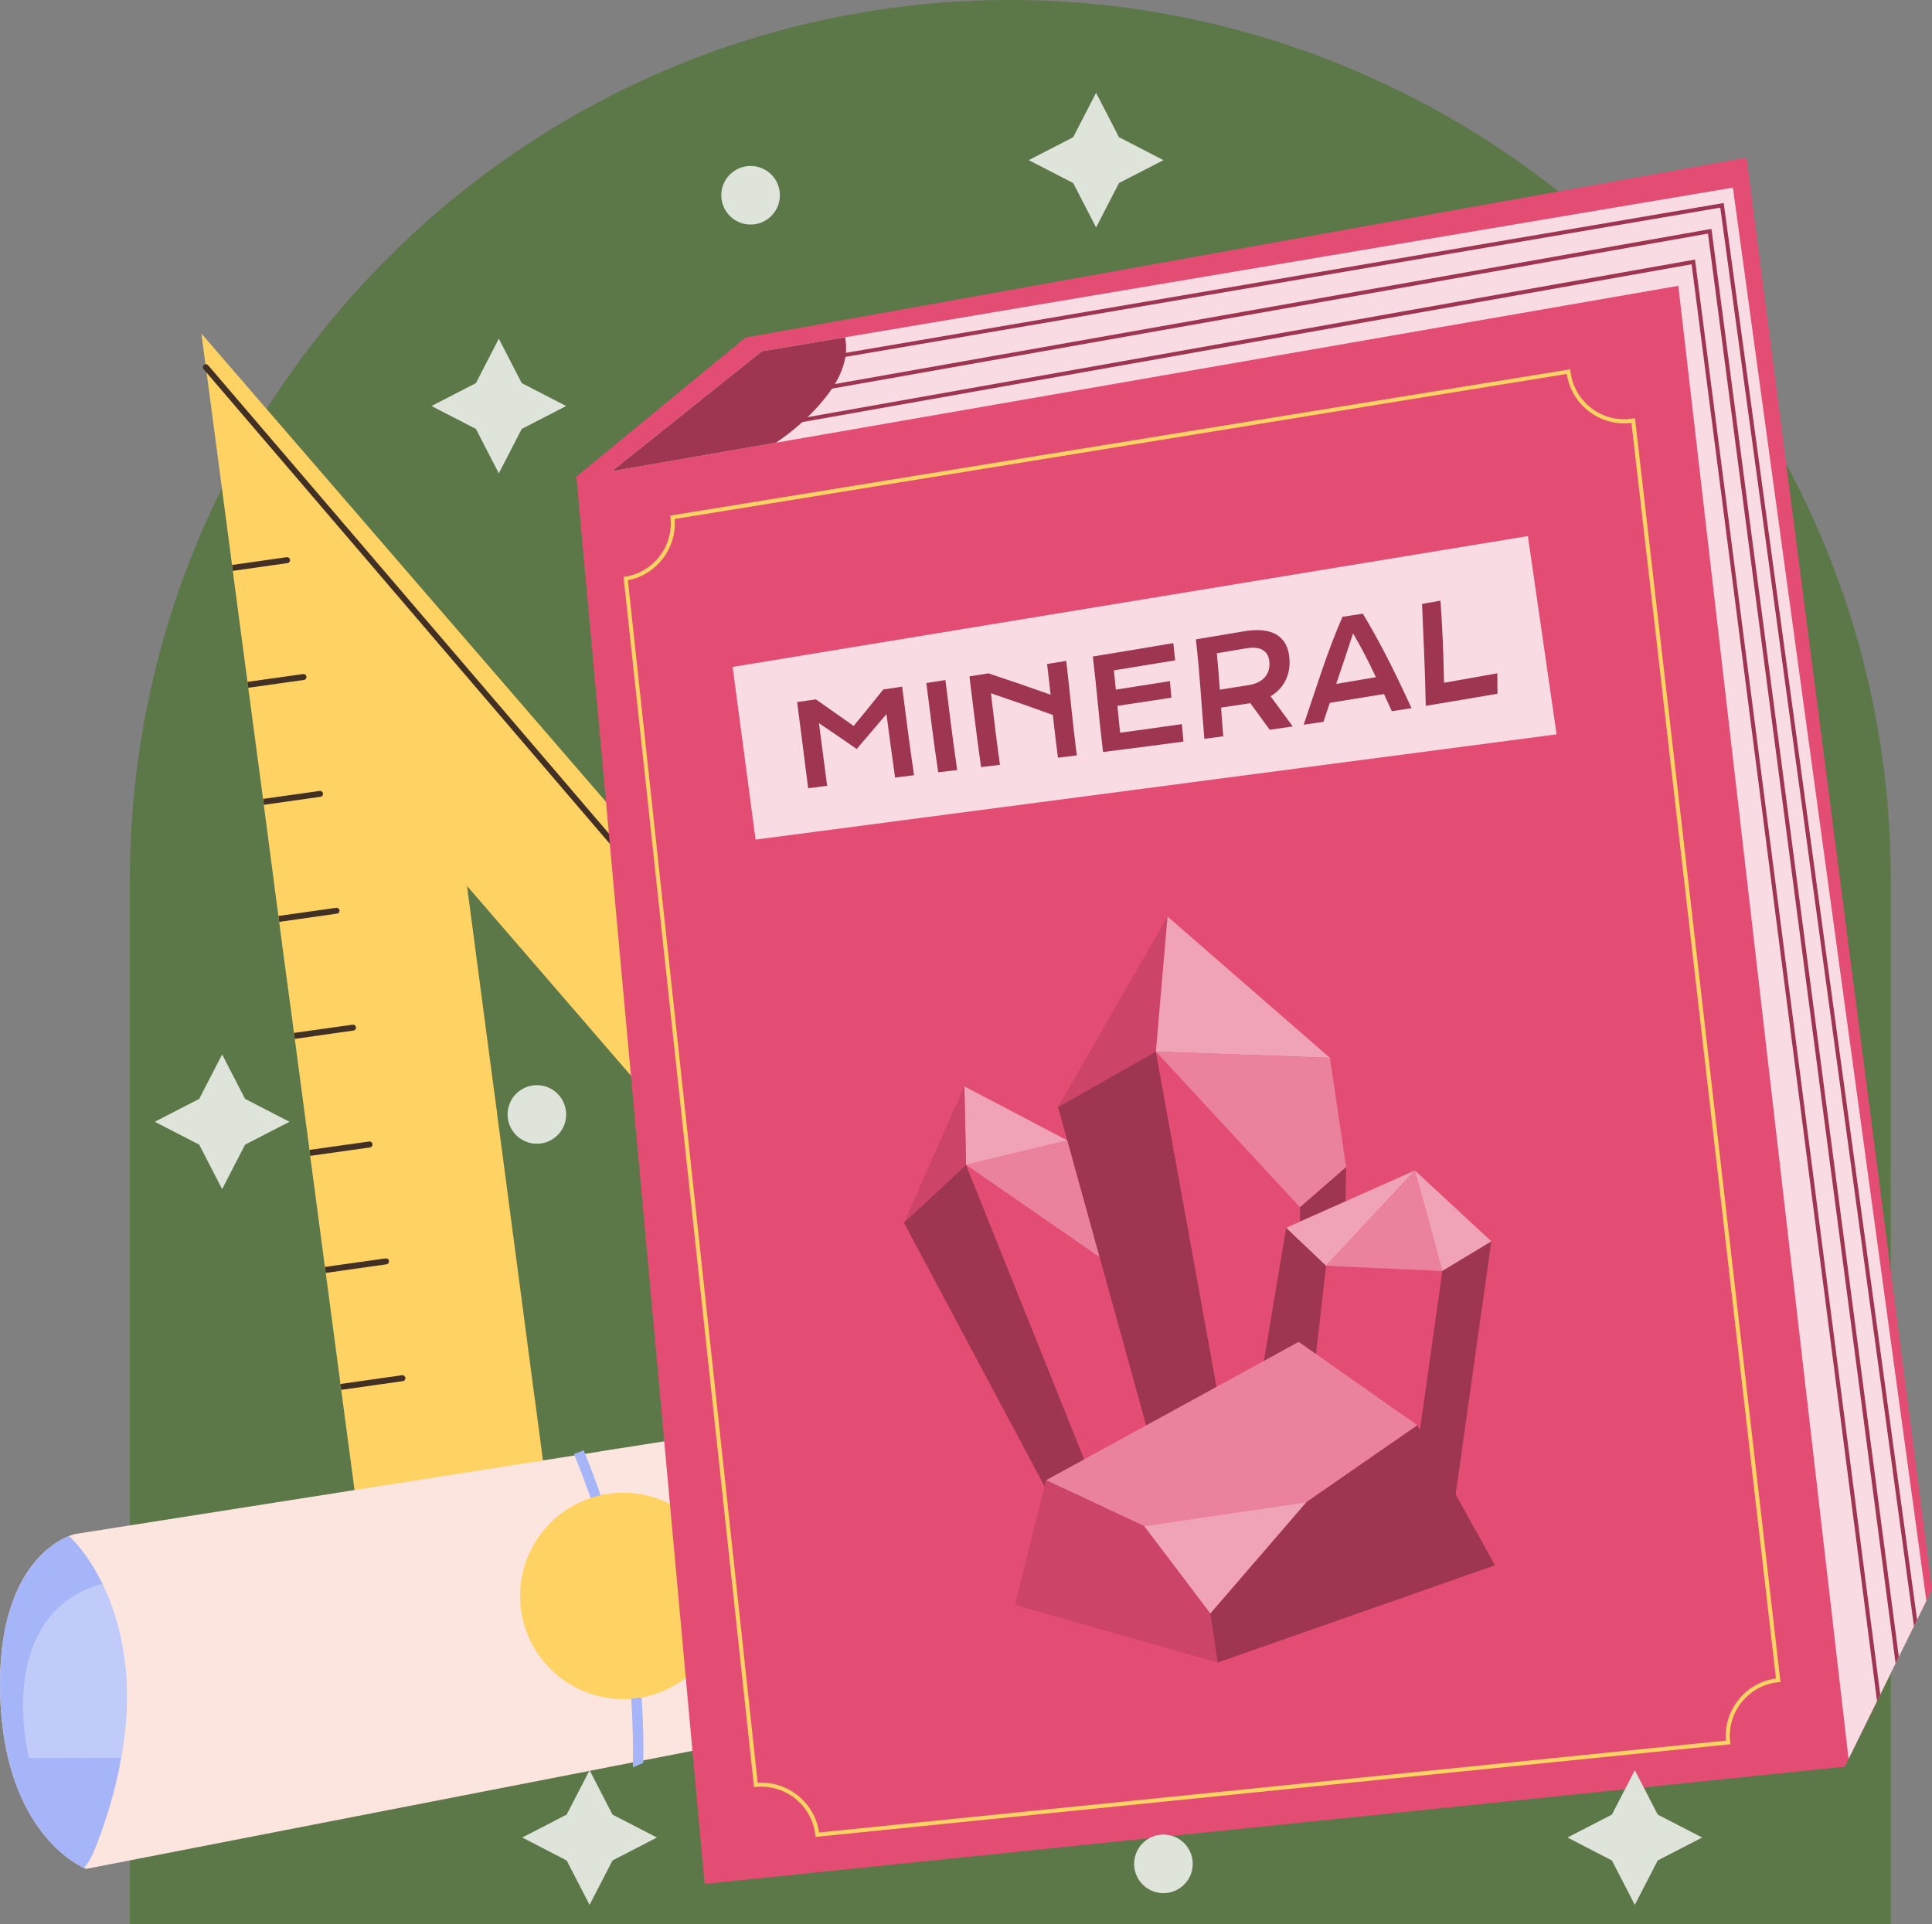
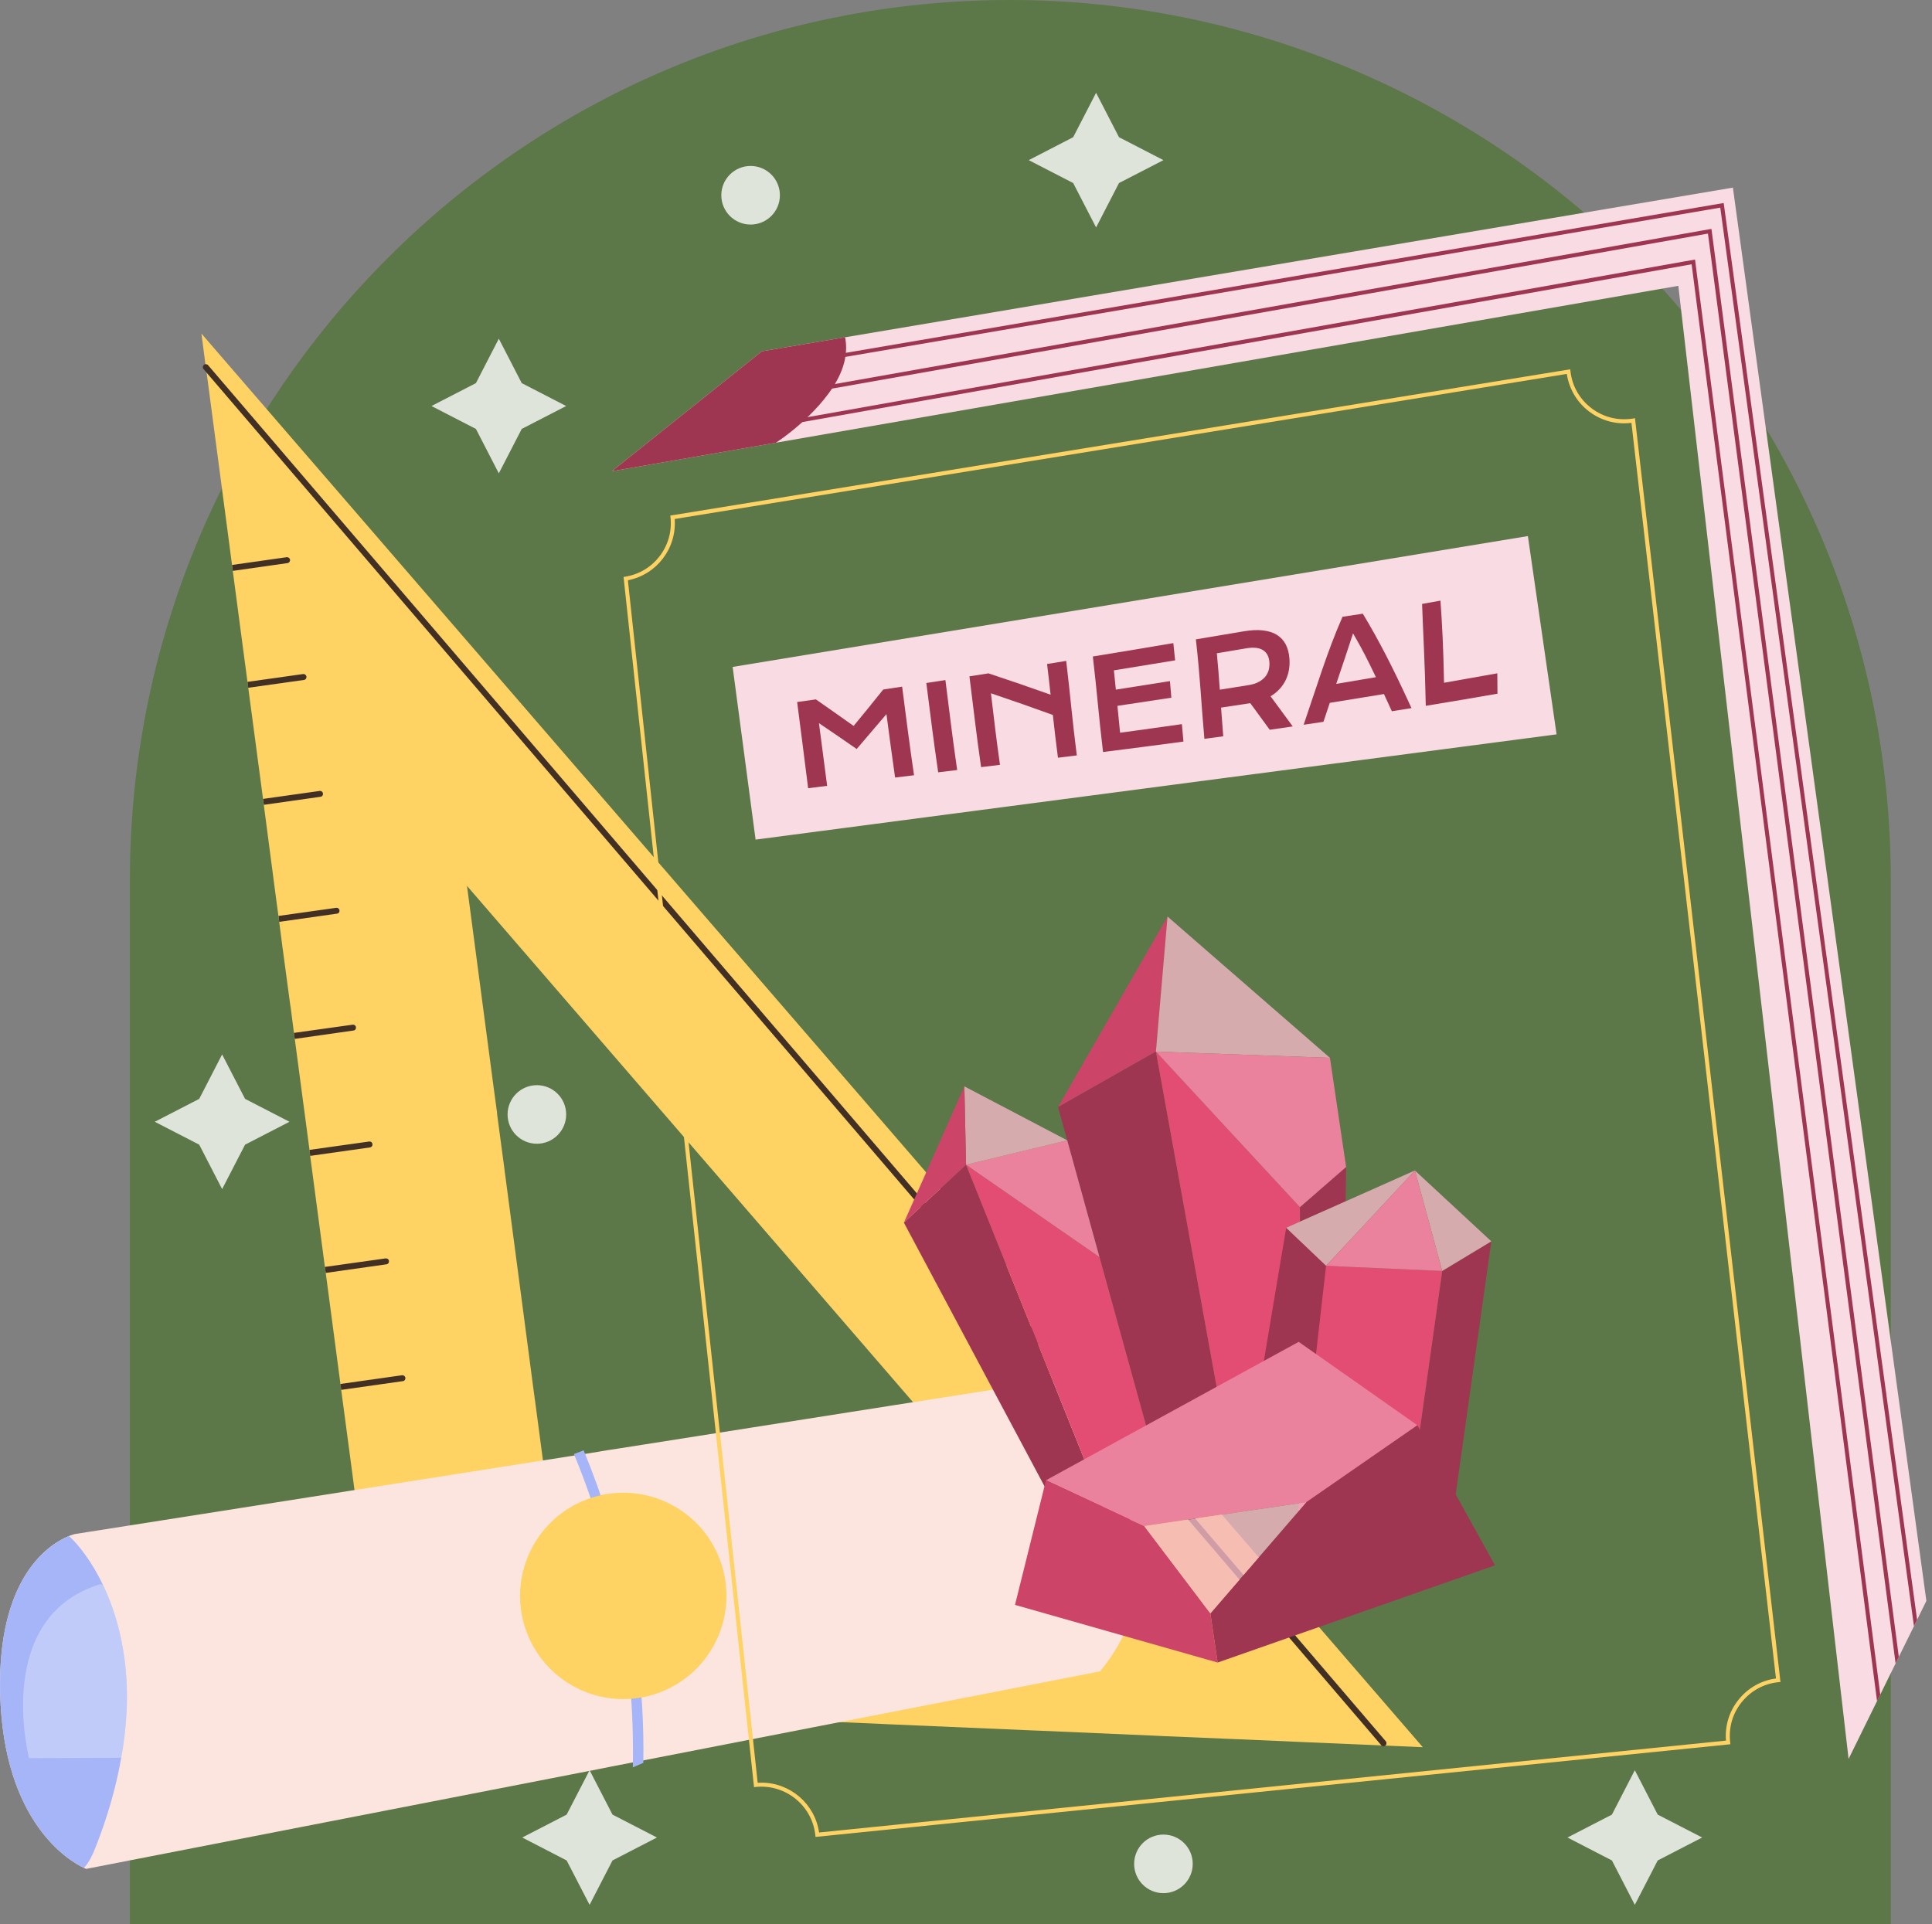
<svg xmlns="http://www.w3.org/2000/svg" id="Layer_2" data-name="Layer 2" viewBox="0 0 480.81 478.89">
  <rect x="0" y="0" width="480.81" height="478.89" fill="#808080" stroke="none" />
  <defs>
    <style>
      .cls-1 {
        fill: #9f3651;
      }

      .cls-1, .cls-2, .cls-3, .cls-4, .cls-5, .cls-6, .cls-7, .cls-8, .cls-9, .cls-10, .cls-11, .cls-12, .cls-13 {
        stroke-width: 0px;
      }

      .cls-2 {
        fill: #e34d73;
      }

      .cls-3 {
        fill: #5c7748;
      }

      .cls-4 {
        fill: #dee4da;
      }

      .cls-5 {
        fill: #a5b5f8;
      }

      .cls-6 {
        fill: #cc4568;
      }

      .cls-7 {
        fill: #f9dbe3;
      }

      .cls-8 {
        fill: #f4b8c7;
        opacity: .8;
      }

      .cls-9 {
        fill: #fde5df;
      }

      .cls-10 {
        fill: #423025;
      }

      .cls-11 {
        fill: #fff;
        isolation: isolate;
        opacity: .3;
      }

      .cls-12 {
        fill: #eb829d;
      }

      .cls-13 {
        fill: #ffd264;
      }
    </style>
  </defs>
  <g id="Layer_5" data-name="Layer 5">
    <g>
      <g>
        <path class="cls-3" d="M470.56,219.13v259.76H32.32V219.13c0-1.34.01-2.67.04-4,.01-.81.03-1.62.05-2.43.02-.64.04-1.27.07-1.9.02-.78.06-1.56.1-2.34.04-.91.09-1.83.15-2.74.03-.64.07-1.29.13-1.93.04-.79.1-1.58.17-2.36.07-.99.16-1.98.25-2.96.07-.69.13-1.38.21-2.07.09-.89.18-1.77.28-2.65.11-.93.22-1.85.34-2.76.03-.23.06-.46.09-.68.1-.76.2-1.51.31-2.27.11-.8.23-1.61.36-2.41.16-1.04.32-2.07.5-3.1.15-.92.31-1.83.48-2.74.16-.92.33-1.84.51-2.75.18-.9.36-1.8.55-2.7.18-.9.38-1.81.58-2.7.19-.9.4-1.8.61-2.7.13-.56.26-1.13.4-1.69.13-.54.26-1.07.4-1.6.37-1.51.77-3.01,1.18-4.5.14-.53.29-1.06.44-1.59.27-.96.55-1.93.84-2.88.21-.73.43-1.47.66-2.19.98-3.18,2.03-6.33,3.15-9.45.27-.77.55-1.53.84-2.29.31-.85.63-1.69.96-2.54.95-2.45,1.94-4.87,2.97-7.28.3-.7.6-1.4.91-2.1.3-.69.61-1.38.92-2.06.36-.8.73-1.6,1.11-2.4.27-.59.55-1.17.83-1.75.33-.69.66-1.37.99-2.05,2.35-4.77,4.86-9.44,7.54-14.02.44-.74.87-1.48,1.32-2.22.46-.76.92-1.53,1.4-2.29.47-.76.94-1.51,1.42-2.27.48-.75.96-1.5,1.45-2.25.84-1.29,1.7-2.58,2.57-3.85.66-.96,1.32-1.91,1.99-2.86.5-.71,1-1.41,1.51-2.1,1.04-1.45,2.11-2.88,3.19-4.29.54-.71,1.08-1.42,1.63-2.12s1.1-1.4,1.66-2.09c.56-.7,1.12-1.39,1.68-2.07.53-.65,1.07-1.29,1.6-1.93,2.36-2.8,4.79-5.55,7.29-8.23.57-.61,1.14-1.23,1.72-1.83.61-.65,1.23-1.29,1.85-1.92.55-.57,1.11-1.14,1.68-1.7.69-.7,1.39-1.39,2.09-2.08C137.83,23.79,191.86,0,251.45,0s115.29,24.53,154.93,64.17c38.35,38.37,62.56,90.9,64.1,149.04.05,1.96.08,3.93.08,5.91Z" />
        <g>
          <path class="cls-13" d="M73.36,258.58l2.1,15.87c2.38,3.52,4.95,7.15,7.61,10.91.34.45.66.92.98,1.39,1.87,2.59,3.8,5.24,5.79,7.92,1.1,1.49,2.24,2.98,3.38,4.51l.04.05c1.14,1.49,2.3,3.04,3.5,4.56,1.1,1.44,2.22,2.91,3.37,4.36.19.27.4.52.61.81,1.12,1.43,2.27,2.83,3.42,4.28,8.59,10.78,18.17,22.12,28.77,33.81l-4.27-32.41c-9.17-9.66-17.69-18.98-25.58-27.86-1.02-1.12-2.01-2.24-2.97-3.33-6.59-7.48-12.7-14.63-18.35-21.42-1.17-1.39-2.34-2.77-3.45-4.14-.38-.46-.77-.91-1.11-1.36l-4.04.57.21,1.5ZM51.22,91.37l.02.02,5.58,42.18.92,7.05.19,1.47,2.11,15.97,1.55,11.66.19,1.47,3.68,27.66.19,1.47,3.17,24.19.47,3.46.19,1.47.69,5.3.15,1.28.02.02,1.75,13.05.2,1.43.02.02.84,6.53.21,1.5,2.1,15.87.22,1.64,1.34,10.12.17,1.49,3.66,27.63.21,1.5.58,4.34,3.08,23.3.19,1.47,2.61,19.6,1.05,8.03.19,1.52,3.66,27.63.19,1.47,1,7.6.26,1.92.12,1.02.29,2.28.91,6.75,7.32.32,2.42.1,13.32.56,28.34,1.23,31.96,1.37,41.01,1.76,1.3.07h.04s36.71,1.57,36.71,1.57l1.33.05h.04s29.22,1.27,29.22,1.27l1.3.07h.04s18.16.76,18.16.76l1.37.05h.04s13.02.58,13.02.58l31.96,1.37L50.13,83.03l1.09,8.35ZM245.79,370.5l12.12,14.03-14.71-.63-1.3-.07-14.75-.64-1.2-.04-26.72-1.16-.02.02-1.18-.06-32.71-1.44-.02.02-1.09-.05-26.99-1.16-4.1-30.96-.02-.02-.15-1.28-.02-.02-4.27-32.41-.17-1.26-2.83-21.44-.02-.02-.13-1.17-1.76-13.16-.11-1.19-.02-.02-1.01-7.52-6.39-48.35,129.57,150ZM73.36,258.58l2.1,15.87c2.38,3.52,4.95,7.15,7.61,10.91.34.45.66.92.98,1.39,1.87,2.59,3.78,5.22,5.79,7.92,1.1,1.49,2.24,2.98,3.38,4.51l.04.05c1.14,1.49,2.3,3.04,3.5,4.56,1.1,1.44,2.22,2.91,3.37,4.36.19.27.4.52.61.81,1.12,1.43,2.27,2.83,3.42,4.28,8.59,10.78,18.17,22.12,28.77,33.81l-4.27-32.41c-9.17-9.66-17.69-18.98-25.58-27.86-1.02-1.12-2.01-2.24-2.97-3.33-6.59-7.48-12.7-14.63-18.35-21.42-1.17-1.39-2.32-2.79-3.45-4.14-.38-.46-.77-.91-1.11-1.36l-4.04.57.21,1.5Z" />
          <path class="cls-10" d="M344.3,434.63c-.21,0-.42-.09-.57-.26L50.66,91.87c-.27-.31-.23-.78.08-1.05.31-.27.78-.23,1.05.08l293.08,342.5c.27.31.23.78-.08,1.05-.14.12-.31.18-.48.18Z" />
          <g>
            <path class="cls-10" d="M92.43,402.72l15.83-2.23c.28-.04.52.07.68.25.1.11.15.22.16.37.07.41-.24.78-.62.83l-15.86,2.25-.19-1.47Z" />
            <path class="cls-10" d="M88.58,373.58l15.6-2.19c.26-.02.5.08.65.27.1.11.15.22.16.37.07.41-.21.76-.62.83l-15.6,2.23-.19-1.51Z" />
            <path class="cls-10" d="M88.58,373.58l15.6-2.19c.26-.02.5.08.65.27.1.11.15.22.16.37.07.41-.21.76-.62.83l-15.6,2.23-.19-1.51Z" />
            <path class="cls-10" d="M84.72,344.47l15.34-2.17c.26-.02.5.08.65.27.1.11.15.22.18.35.05.43-.22.81-.64.85l-15.34,2.17-.19-1.47Z" />
            <path class="cls-10" d="M80.85,315.34l15.11-2.12c.26-.02.52.07.68.25.1.11.13.24.16.37.05.43-.22.81-.64.85l-15.09,2.14-.21-1.5Z" />
            <path class="cls-10" d="M77.02,286.21l14.83-2.08c.28-.04.52.07.68.25.1.11.13.24.16.37.07.41-.22.81-.64.85l-14.85,2.1-.17-1.49Z" />
            <path class="cls-10" d="M73.15,257.09l14.59-2.04c.28-.04.52.07.68.25.1.11.15.22.16.37.07.41-.22.81-.62.83l-14.6,2.08-.21-1.5Z" />
            <path class="cls-10" d="M69.3,227.98l14.34-2.02c.28-.04.52.07.68.25.1.11.15.22.16.37.07.41-.22.81-.62.83l-14.36,2.04-.19-1.47Z" />
            <path class="cls-10" d="M65.47,198.85l14.06-1.98c.28-.04.52.07.68.25.1.11.15.22.16.37.07.41-.19.79-.62.83l-14.08,2-.19-1.47Z" />
            <path class="cls-10" d="M61.59,169.72l13.85-1.95c.26-.02.5.08.65.27.1.11.15.22.18.35.05.43-.22.81-.64.85l-13.85,1.95-.19-1.47Z" />
            <path class="cls-10" d="M57.74,140.62l13.59-1.93c.26-.02.52.07.68.25.1.11.13.24.18.39.03.4-.24.78-.66.83l-13.59,1.93-.19-1.47Z" />
          </g>
        </g>
        <g>
          <path class="cls-9" d="M17.18,382.3c.9-.35,1.44-.47,1.44-.47l125.42-19.73,2.63-.39,4.43-.74,2.56-.39,67.69-10.65,43.91-6.89s35.67,39.78,8.52,72.96l-22.41,4.37-91.49,17.84-2.63.5-5.34,1.03-2.78.56-127.7,24.87s-.18-.08-.57-.27c-3.39-1.58-20-11.08-20.82-43.38-.75-29.48,12.65-37.41,17.15-39.22Z" />
          <g>
            <path class="cls-5" d="M31.5,426.1c-.19,3.82-.64,7.63-1.33,11.41-1.3,7.49-3.49,14.87-6.23,21.89-.86,2.23-1.76,4.2-3.07,5.52-3.39-1.59-20.01-11.08-20.83-43.39-.75-29.49,12.65-37.4,17.14-39.22,1.5,1.4,2.84,3.02,4.01,4.64,1.71,2.36,3.18,4.91,4.43,7.52,4.68,9.71,6.42,20.83,5.89,31.64Z" />
            <path class="cls-11" d="M31.5,426.1c-.19,3.82-.64,7.63-1.33,11.41l-22.94.1s-9.12-35.14,17.78-43.32l.61.17c4.68,9.71,6.43,20.83,5.89,31.64Z" />
          </g>
          <path class="cls-5" d="M145.25,360.99c4.81,11.62,8.49,23.68,10.98,36.04.92,4.58,1.67,9.14,2.28,13.74,1.19,9.28,1.76,18.66,1.59,28.01l-2.61,1.13c.29-14.15-.99-28.33-3.8-42.22-.91-4.52-1.99-9.01-3.23-13.46-2.07-7.59-4.61-15.07-7.63-22.31l2.41-.92Z" />
          <circle class="cls-13" cx="155.1" cy="397.24" r="25.68" transform="translate(-129.06 79.26) rotate(-20.46)" />
        </g>
-         <polygon class="cls-2" points="480.81 395.61 479.41 398.46 477.1 403.17 476.32 404.76 472.55 412.4 471.75 414.03 467.93 421.79 467.13 423.41 460.05 437.8 459.09 439.74 175.34 468.91 143.44 118.64 185.53 84.03 434.65 39.24 480.81 395.61" />
        <polygon class="cls-7" points="479.41 398.46 477.1 403.17 476.32 404.76 472.55 412.4 471.75 414.03 467.93 421.79 467.13 423.41 460.05 437.8 417.68 71.14 193.11 110.19 152.27 117.29 189.6 87.44 210.32 83.95 431.26 46.7 479.41 398.46" />
        <path class="cls-1" d="M210.54,87.46c-.34,5.1-3.37,9.63-6.76,13.46-3.15,3.51-6.74,6.64-10.67,9.27l-40.84,7.1,37.33-29.85,20.72-3.49c.22,1.16.3,2.33.22,3.51Z" />
        <polygon class="cls-1" points="467.93 421.79 467.13 423.41 420.99 65.78 199.65 105.06 163.38 111.5 163.2 110.53 200.97 103.83 421.84 64.6 421.9 65.12 467.93 421.79" />
        <polygon class="cls-1" points="472.55 412.4 471.75 414.03 425.05 58.14 207.03 96.73 178.16 101.83 177.98 100.86 207.75 95.59 425.91 56.97 425.99 57.49 472.55 412.4" />
        <polygon class="cls-1" points="477.1 403.17 476.32 404.76 428.12 51.68 210.38 88.83 193.93 91.64 193.77 90.67 210.5 87.82 428.96 50.53 429.04 51.05 477.1 403.17" />
        <path class="cls-13" d="M406.95,104.6l-.06-.52-.52.1c-3.67.58-7.32-.32-10.27-2.55-2.97-2.25-4.83-5.5-5.26-9.19l-.06-.52-223.49,36.33-.48.08.06.46c.76,7.12-4.17,13.6-11.23,14.74l-.46.08,32.42,300.72.06.5.5-.06c7.34-.72,13.94,4.63,14.74,11.94l.06.5,227.16-23.01.52-.06-.06-.5c-.42-3.61.6-7.16,2.87-9.97,2.29-2.83,5.52-4.61,9.13-4.97l.52-.04-36.15-314.06ZM432.69,423.03c-2.35,2.91-3.45,6.52-3.15,10.21l-225.7,22.87c-1.02-7.14-7.2-12.4-14.32-12.4-.32,0-.64,0-.96.02l-32.3-299.3c7.18-1.4,12.18-7.96,11.65-15.25l222.01-36.11c.58,3.75,2.53,7.06,5.58,9.37,3.03,2.29,6.76,3.29,10.51,2.81l35.97,312.52c-3.67.5-6.96,2.35-9.29,5.26Z" />
        <g>
          <polygon class="cls-4" points="140.9 101.06 129.84 106.76 124.14 117.82 118.44 106.76 107.38 101.06 118.44 95.36 124.14 84.3 129.84 95.36 140.9 101.06" />
          <polygon class="cls-4" points="289.54 39.86 278.48 45.56 272.78 56.61 267.08 45.56 256.02 39.86 267.08 34.15 272.78 23.1 278.48 34.15 289.54 39.86" />
          <polygon class="cls-4" points="423.61 457.36 412.55 463.07 406.85 474.12 401.15 463.07 390.09 457.36 401.15 451.66 406.85 440.61 412.55 451.66 423.61 457.36" />
          <polygon class="cls-4" points="163.49 457.36 152.43 463.07 146.73 474.12 141.02 463.07 129.97 457.36 141.02 451.66 146.73 440.61 152.43 451.66 163.49 457.36" />
          <polygon class="cls-4" points="72.04 279.21 60.99 284.91 55.28 295.97 49.58 284.91 38.52 279.21 49.58 273.51 55.28 262.45 60.99 273.51 72.04 279.21" />
          <path class="cls-4" d="M194.09,48.6c0,4.02-3.26,7.29-7.29,7.29s-7.29-3.26-7.29-7.29,3.26-7.29,7.29-7.29,7.29,3.26,7.29,7.29Z" />
          <circle class="cls-4" cx="133.61" cy="277.39" r="7.29" />
          <path class="cls-4" d="M296.83,463.92c0,4.02-3.26,7.29-7.29,7.29s-7.29-3.26-7.29-7.29,3.26-7.29,7.29-7.29,7.29,3.26,7.29,7.29Z" />
        </g>
      </g>
      <polygon class="cls-7" points="182.33 166 380.24 133.43 387.38 182.78 188.04 208.98 182.33 166" />
      <g>
        <path class="cls-1" d="M198.38,174.74c1.86-.26,2.79-.4,4.66-.66,3.74,2.61,5.63,3.92,9.4,6.61,2.95-3.58,4.42-5.38,7.37-9.07,1.88-.28,2.82-.42,4.7-.71,1.15,8.83,1.66,13.14,2.96,22.05-1.88.23-2.82.34-4.71.57-.92-6.41-1.32-9.53-2.15-15.79-2.97,3.51-4.45,5.23-7.41,8.69-3.78-2.62-5.65-3.91-9.39-6.43.8,6.08,1.19,9.11,2.04,15.6-1.89.24-2.84.35-4.73.59-1.13-9.09-1.67-13.08-2.74-21.47Z" />
        <path class="cls-1" d="M230.53,170c1.9-.29,2.85-.44,4.75-.73,1.15,9,1.63,13.46,2.93,22.39-1.89.23-2.84.34-4.73.57-1.3-8.92-1.8-13.31-2.95-22.24Z" />
        <path class="cls-1" d="M241.27,168.34c1.89-.3,2.84-.44,4.73-.74,6.2,2.07,9.29,3.13,15.46,5.31-.34-3.06-.51-4.6-.88-7.64,1.9-.31,2.85-.46,4.76-.77,1.12,9.38,1.46,14.3,2.64,23.52-1.88.23-2.82.35-4.69.58-.55-4.2-.79-6.35-1.27-10.65-6.15-2.22-9.23-3.29-15.41-5.39.87,7.17,1.25,10.76,2.25,17.81-1.88.23-2.82.34-4.7.57-1.29-8.97-1.75-13.51-2.9-22.6Z" />
        <path class="cls-1" d="M271.98,163.4c8-1.31,12.01-1.98,20.02-3.33.19,1.7.28,2.56.45,4.29-6.1,1.01-9.15,1.51-15.24,2.49.2,1.91.3,2.88.49,4.8,5.38-.83,8.08-1.26,13.46-2.12.14,1.65.21,2.47.35,4.13-5.37.83-8.06,1.23-13.42,2.03.26,2.69.39,4.03.66,6.69,6.15-.84,9.23-1.26,15.38-2.14.15,1.75.23,2.62.39,4.34-8,1.07-12,1.59-20.01,2.6-1.12-9.33-1.43-14.35-2.54-23.79Z" />
        <path class="cls-1" d="M297.61,159.14c4.78-.8,7.17-1.21,11.95-2.01,1.8-.3,3.38-.38,4.75-.22,1.36.16,2.52.52,3.46,1.11.94.58,1.68,1.37,2.2,2.37.52,1,.83,2.2.93,3.6.07.94.02,1.86-.13,2.76-.16.9-.43,1.75-.82,2.55-.39.8-.9,1.54-1.52,2.21-.62.68-1.36,1.27-2.23,1.79,2.22,2.99,3.32,4.5,5.52,7.51-2.29.33-3.43.5-5.73.83-1.93-2.64-2.89-3.98-4.83-6.62-.05,0-.08.01-.13.02-2.86.44-4.29.65-7.15,1.08.21,2.88.31,4.32.54,7.14-1.87.26-2.81.39-4.69.64-.87-9.81-1.03-15.21-2.12-24.75ZM310.83,170.51c.9-.15,1.67-.39,2.33-.73.66-.34,1.2-.75,1.63-1.24.43-.49.73-1.05.92-1.68.18-.63.25-1.31.2-2.03-.1-1.41-.64-2.41-1.61-3.02-.96-.6-2.36-.75-4.17-.44-2.92.49-4.38.74-7.3,1.23.34,3.56.47,5.4.74,9.07,2.91-.46,4.36-.69,7.26-1.16Z" />
        <path class="cls-1" d="M334.1,153.52c2.03-.3,3.04-.45,5.06-.77,3.98,6.62,7.41,13.22,12.11,23.5-1.95.32-2.92.47-4.88.78-.79-1.71-1.18-2.57-1.97-4.28-5.38.89-8.08,1.33-13.48,2.19-.64,1.9-.96,2.85-1.58,4.72-1.97.29-2.95.44-4.92.73,3.08-8.97,5.84-18.19,9.67-26.88ZM342.42,168.55c-2.18-4.54-3.29-6.77-5.69-10.9-1.57,4.82-2.46,7.42-4.19,12.57,3.96-.66,5.94-.99,9.89-1.67Z" />
        <path class="cls-1" d="M353.9,150.32c1.84-.32,2.76-.49,4.58-.82.45,6.36.71,11.29.89,20.44,5.32-.93,7.98-1.4,13.26-2.35.02,2.01.03,3.03.04,5.07-7.1,1.24-10.67,1.84-17.84,3.02-.23-11.08-.65-17.7-.92-25.35Z" />
      </g>
    </g>
    <g>
      <polygon class="cls-6" points="290.56 228.13 263.31 275.56 287.67 261.74 290.56 228.13" />
      <polygon class="cls-1" points="291.26 376.7 263.31 275.56 287.67 261.74 308.04 374.22 291.26 376.7" />
      <polygon class="cls-2" points="324.35 371.8 323.52 371.92 308.59 374.14 308.03 374.22 302.77 345.18 287.67 261.74 323.51 300.46 323.55 304.05 320.09 305.59 323.61 308.95 323.91 334.49 324.27 365.31 324.35 371.8" />
      <polygon class="cls-1" points="330.02 315.06 334.72 310.01 334.65 315.27 334.27 341.77 333.91 367.79 333.91 367.8 333.87 370.39 329.15 371.09 324.35 371.8 324.27 365.34 324.27 365.31 323.91 334.49 323.61 308.95 330.02 315.06" />
      <polygon class="cls-1" points="335 290.46 334.88 299.01 323.55 304.05 323.51 300.46 335 290.46" />
      <polygon class="cls-1" points="240.42 289.9 224.95 304.32 265.58 380.51 276.15 378.94 240.42 289.9" />
      <polygon class="cls-2" points="273.62 312.88 240.42 289.9 276.15 378.94 291.26 376.7 273.62 312.88" />
      <polygon class="cls-12" points="265.59 283.83 240.42 289.9 273.62 312.88 265.59 283.83" />
      <polygon class="cls-8" points="240 270.4 240.42 289.9 265.59 283.83 240 270.4" />
      <polygon class="cls-6" points="224.95 304.32 240 270.4 240.42 289.9 224.95 304.32" />
      <polygon class="cls-1" points="321.21 378.41 323.02 376.32 322.72 378.9 321.21 378.41" />
      <polygon class="cls-1" points="330.02 315.06 327.51 337.02 324.27 365.31 324.27 365.34 323.52 371.92 323.26 374.16 312.94 375.69 312.92 375.69 308.57 374.27 308.59 374.14 314.53 338.74 320.09 305.59 323.61 308.95 330.02 315.06" />
      <polygon class="cls-1" points="358.92 316.34 350.33 377.35 361.6 376.72 371.14 308.97 358.92 316.34" />
      <polygon class="cls-2" points="358.92 316.34 353.35 355.85 350.32 377.35 322.72 378.9 323.02 376.32 323.02 376.31 323.26 374.16 323.52 371.92 324.27 365.34 324.27 365.31 327.51 337.02 330.02 315.06 334.65 315.27 358.92 316.34" />
      <polygon class="cls-8" points="371.14 308.97 352.12 291.33 358.92 316.34 371.14 308.97" />
      <polygon class="cls-8" points="334.88 299.01 323.55 304.05 320.09 305.59 323.61 308.95 330.02 315.06 334.72 310.01 352.12 291.33 334.88 299.01" />
      <polygon class="cls-12" points="358.92 316.34 334.65 315.27 330.02 315.06 334.72 310.01 352.12 291.33 358.92 316.34" />
      <polygon class="cls-8" points="290.56 228.13 287.67 261.74 330.98 263.3 290.56 228.13" />
      <polygon class="cls-12" points="287.67 261.74 323.51 300.46 335 290.46 330.98 263.3 287.67 261.74" />
      <polygon class="cls-12" points="352.74 354.75 333.91 367.79 333.91 367.8 329.15 371.09 325.11 373.89 323.26 374.16 312.94 375.69 312.92 375.69 284.77 379.86 281.2 378.19 274.62 375.12 260.31 368.44 269.84 363.22 285.21 354.8 302.77 345.18 314.53 338.74 323.2 333.99 323.91 334.49 327.51 337.02 334.27 341.77 352.74 354.75" />
      <polygon class="cls-6" points="284.77 379.86 260.31 368.44 252.6 399.46 303.03 413.81 301.22 401.58 284.77 379.86" />
      <polygon class="cls-1" points="372.05 389.61 303.03 413.81 301.22 401.58 321.21 378.41 323.02 376.32 323.02 376.31 325.11 373.89 329.15 371.09 333.91 367.8 333.91 367.79 352.74 354.75 353.35 355.85 362.27 371.95 372.05 389.61" />
      <polygon class="cls-8" points="323.26 374.16 312.94 375.69 312.92 375.69 284.77 379.86 301.22 401.58 321.21 378.41 323.02 376.32 323.02 376.31 325.11 373.89 323.26 374.16" />
    </g>
  </g>
</svg>